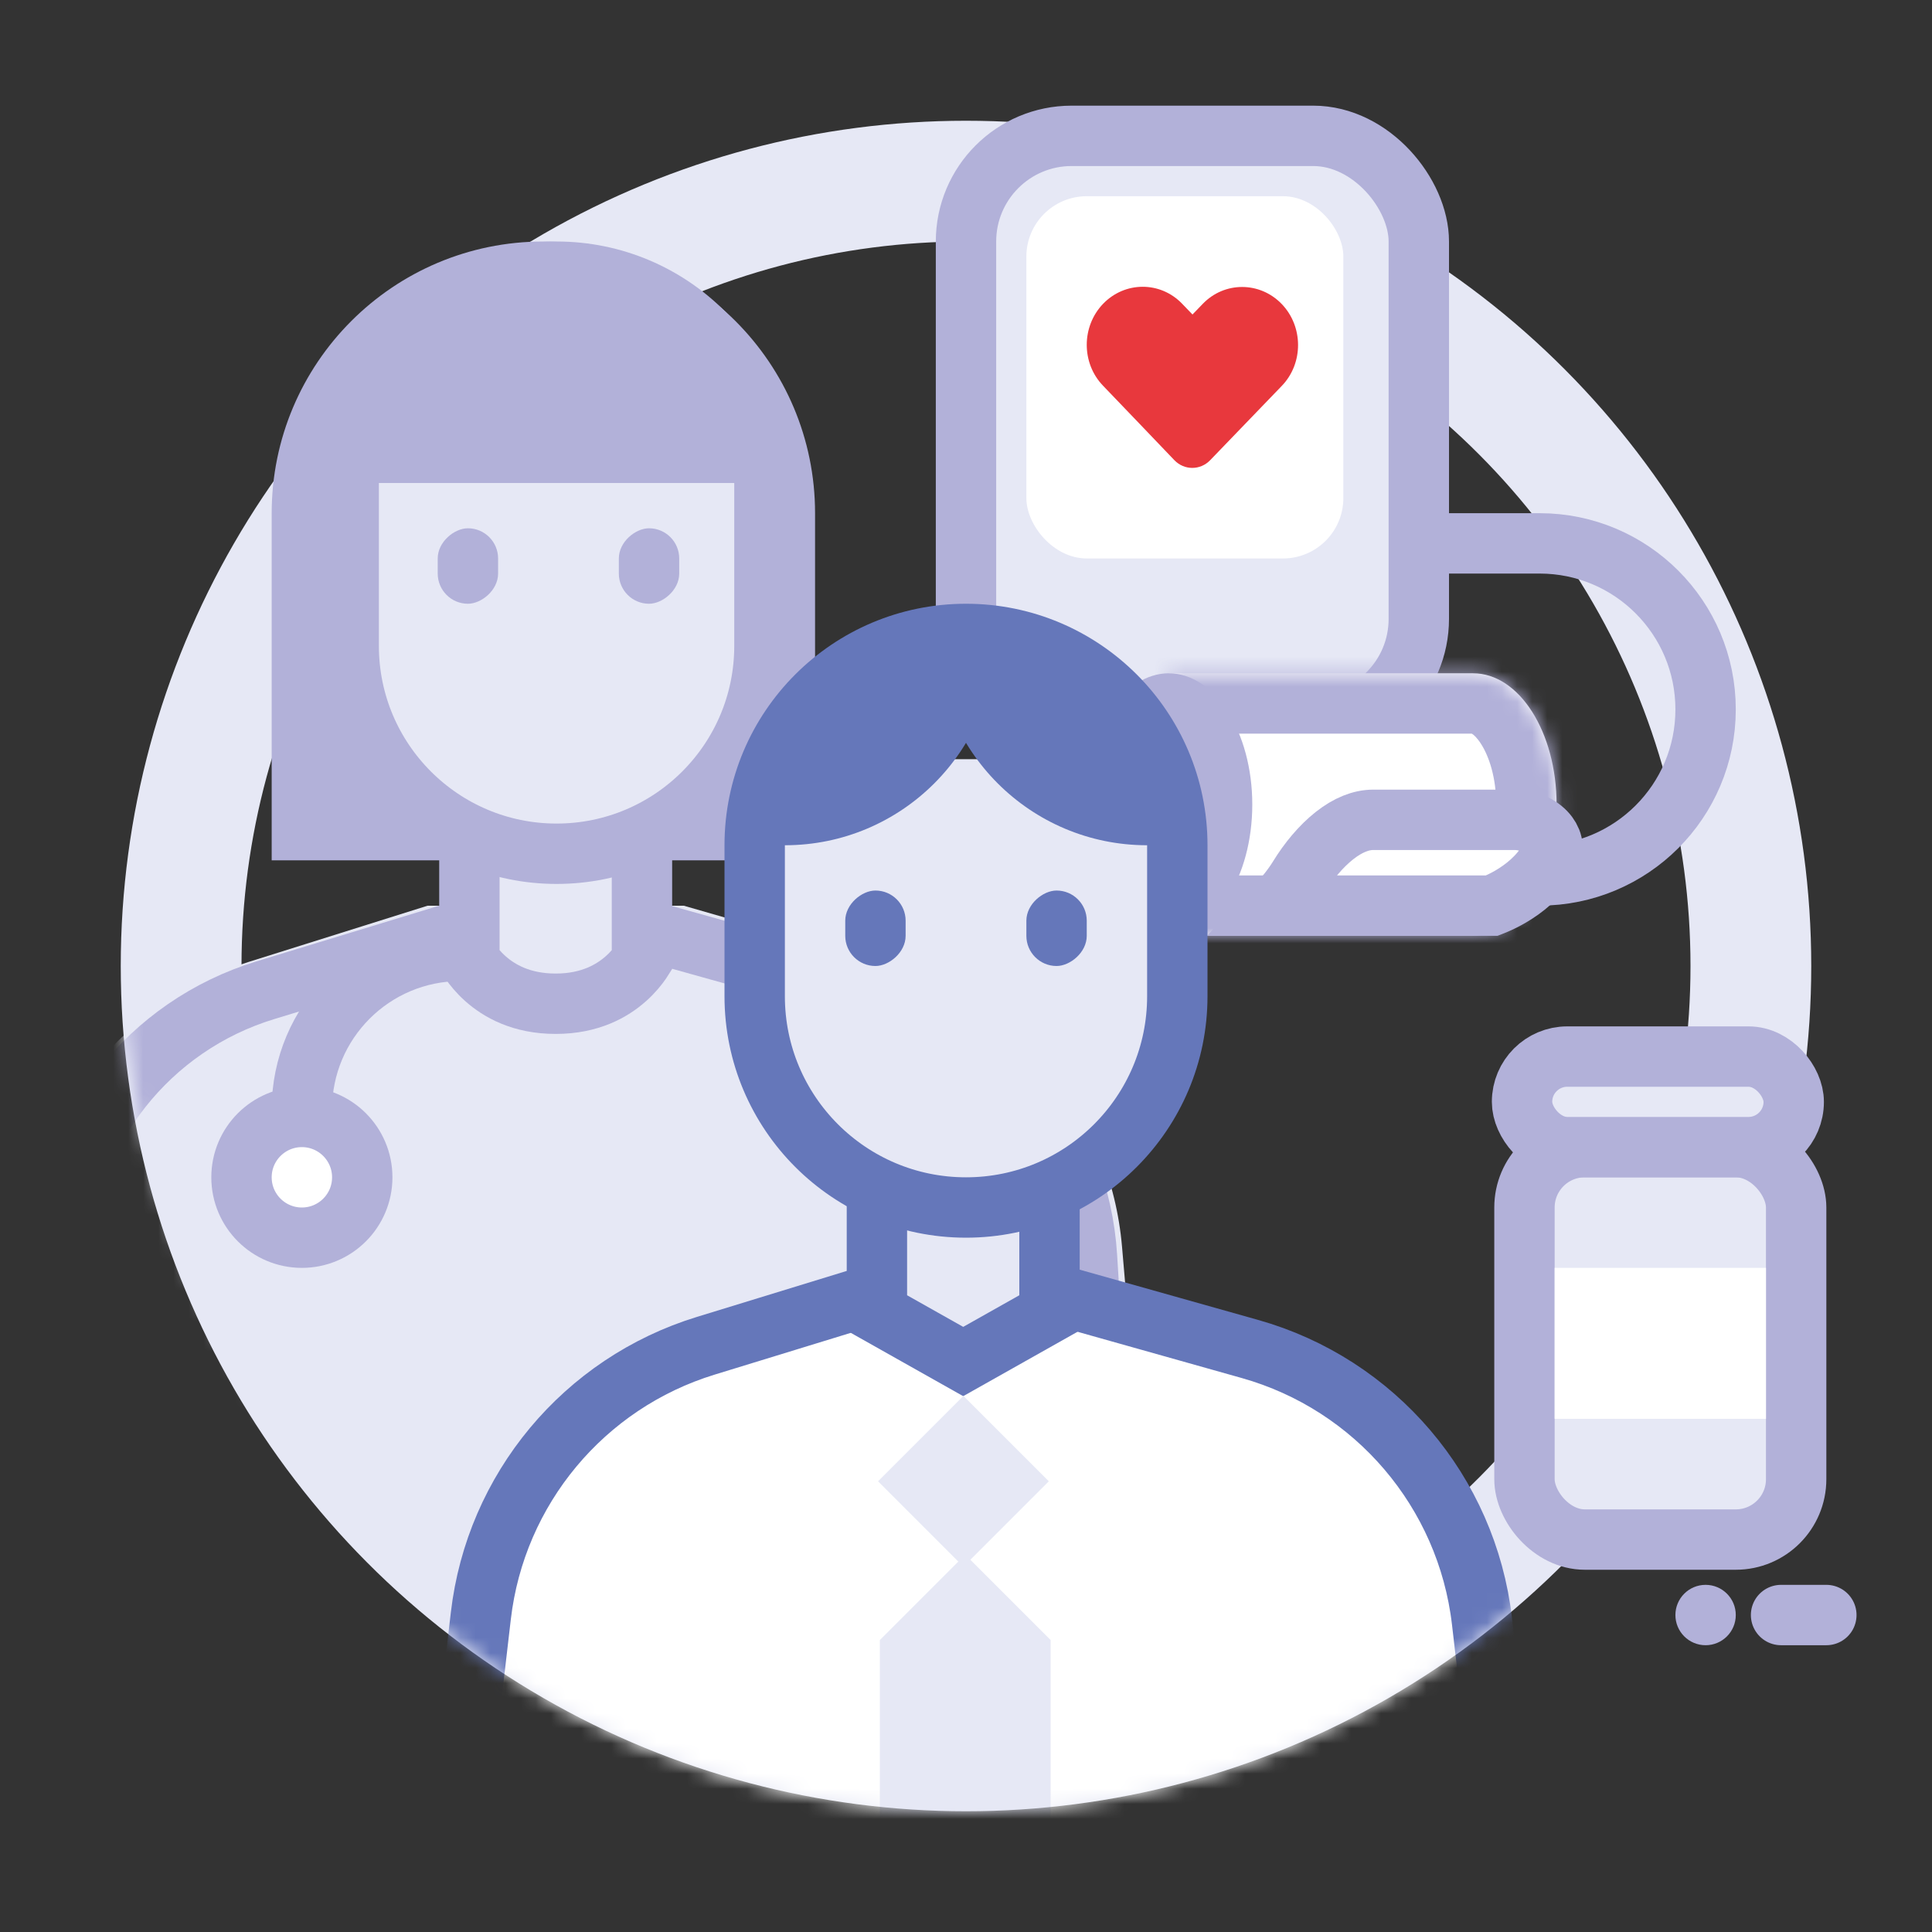
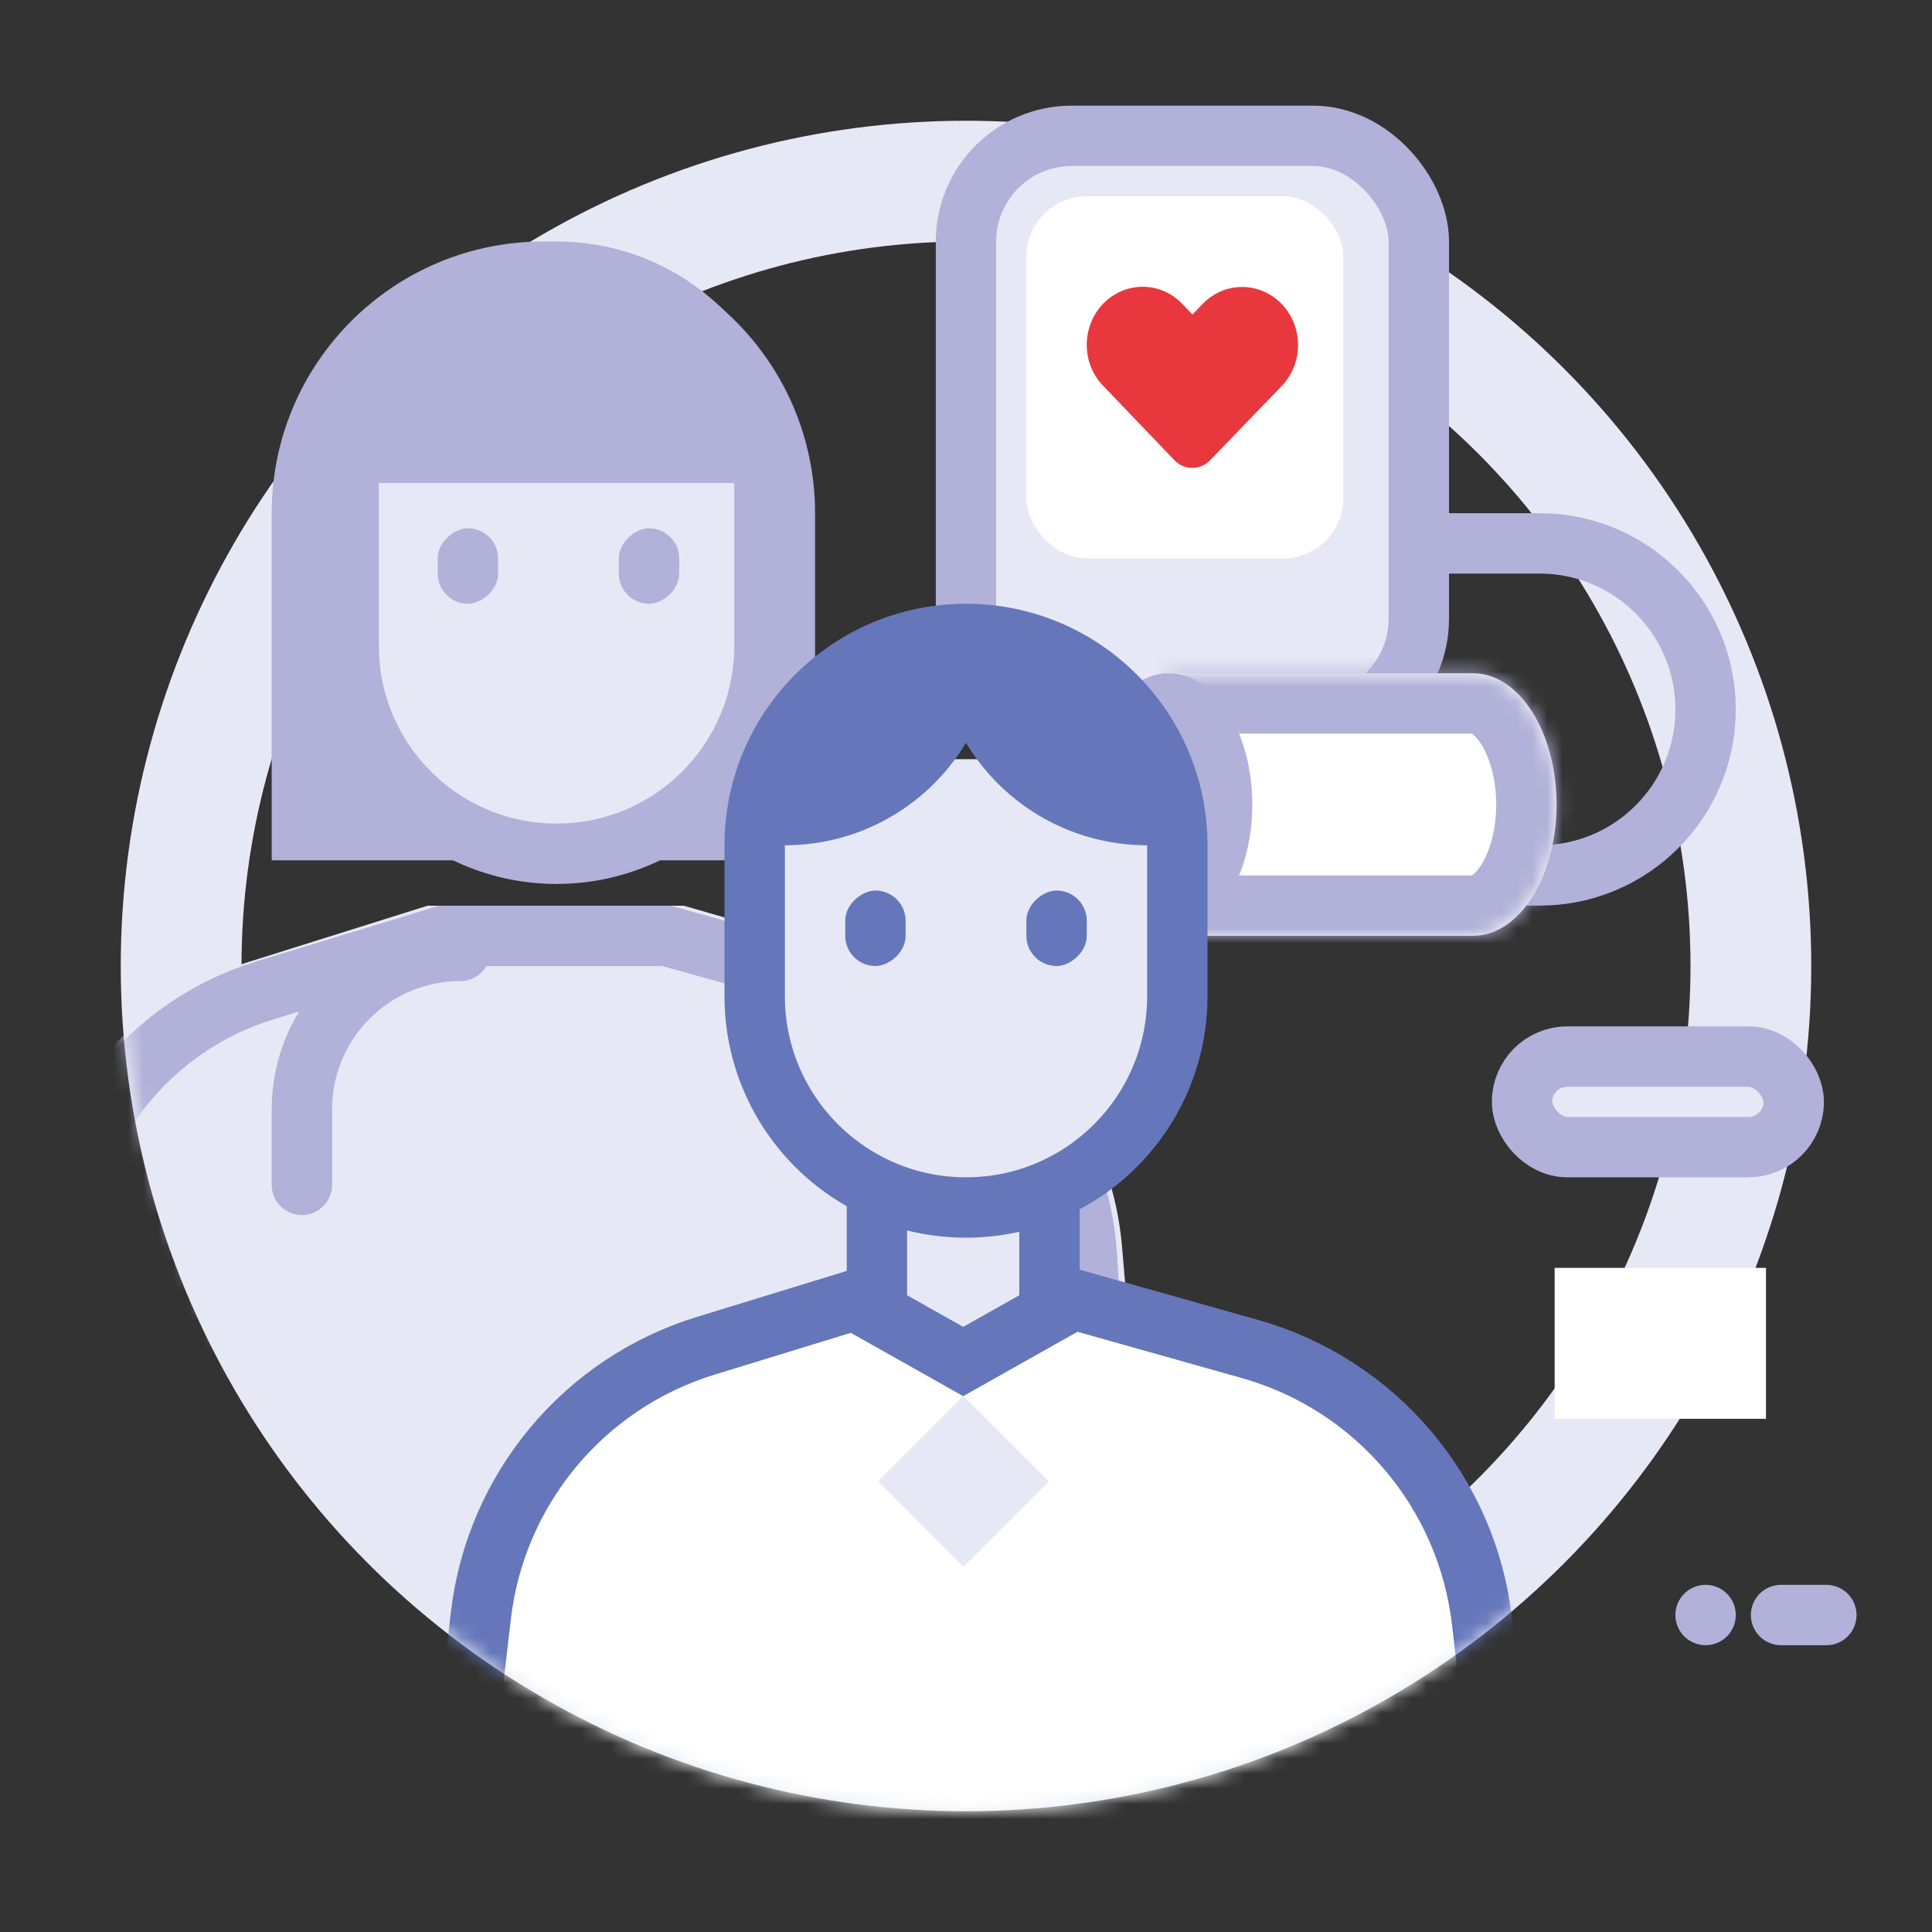
<svg xmlns="http://www.w3.org/2000/svg" width="128" height="128" viewBox="0 0 128 128" fill="none">
  <rect x="0" y="0" width="128" height="128" fill="#333333" stroke="none" />
  <g clip-path="url(#clip0_207_532)">
    <circle cx="64" cy="64" r="52" stroke="#E6E8F5" stroke-width="8" />
    <path d="M68 36L102 36C108.075 36 113 40.925 113 47V47C113 53.075 108.075 58 102 58L88.077 58" stroke="#B2B1D9" stroke-width="4" />
    <rect x="64" y="9" width="30" height="39" rx="7" fill="#E6E8F5" stroke="#B2B1D9" stroke-width="4" />
    <rect x="68" y="13" width="21" height="24" rx="4" fill="white" />
    <mask id="path-5-inside-1_207_532" fill="white">
      <path fill-rule="evenodd" clip-rule="evenodd" d="M97.593 44.607H77.433V62H97.579C97.584 62 97.588 62 97.593 62C100.649 62 103.127 58.106 103.127 53.303C103.127 48.5 100.649 44.607 97.593 44.607C97.593 44.607 97.593 44.607 97.593 44.607V44.607Z" />
    </mask>
    <path fill-rule="evenodd" clip-rule="evenodd" d="M97.593 44.607H77.433V62H97.579C97.584 62 97.588 62 97.593 62C100.649 62 103.127 58.106 103.127 53.303C103.127 48.5 100.649 44.607 97.593 44.607C97.593 44.607 97.593 44.607 97.593 44.607V44.607Z" fill="white" />
    <path d="M77.433 44.607V40.607H73.433V44.607H77.433ZM97.593 44.607H101.593V40.607H97.593V44.607ZM77.433 62H73.433V66H77.433V62ZM97.579 62L97.594 58L97.587 58H97.579V62ZM97.593 44.607H93.593V48.607L97.593 48.607L97.593 44.607ZM77.433 48.607H97.593V40.607H77.433V48.607ZM81.433 62V44.607H73.433V62H81.433ZM97.579 58H77.433V66H97.579V58ZM97.593 58C97.594 58 97.594 58 97.594 58L97.564 66C97.573 66 97.583 66 97.593 66V58ZM99.127 53.303C99.127 55.062 98.666 56.466 98.132 57.305C97.567 58.192 97.279 58 97.593 58V66C100.963 66 103.442 63.861 104.881 61.6C106.35 59.292 107.127 56.348 107.127 53.303H99.127ZM97.593 48.607C97.279 48.607 97.567 48.414 98.132 49.301C98.666 50.141 99.127 51.545 99.127 53.303H107.127C107.127 50.259 106.35 47.315 104.881 45.007C103.442 42.746 100.963 40.607 97.593 40.607V48.607ZM97.593 48.607H97.593V40.607C97.593 40.607 97.593 40.607 97.593 40.607L97.593 48.607ZM93.593 44.607V44.607H101.593V44.607H93.593Z" fill="#B2B1D9" mask="url(#path-5-inside-1_207_532)" />
-     <path d="M84.579 60C85.126 59.415 85.641 58.776 86.053 58.107C86.696 57.062 87.511 56.074 88.407 55.366C89.304 54.659 90.172 54.315 90.983 54.315H100.324C101.361 54.315 102.16 54.785 102.556 55.322C102.904 55.794 102.996 56.355 102.598 57.018C101.94 58.114 100.957 58.891 100.071 59.406C99.636 59.659 99.248 59.835 98.975 59.946C98.925 59.966 98.879 59.984 98.838 60H84.579Z" fill="white" stroke="#B2B1D9" stroke-width="4" />
    <path d="M80.967 53.303C80.967 55.383 80.426 57.172 79.659 58.379C78.876 59.609 78.04 60 77.433 60C76.825 60 75.99 59.609 75.207 58.379C74.439 57.172 73.898 55.383 73.898 53.303C73.898 51.224 74.439 49.434 75.207 48.228C75.99 46.997 76.825 46.607 77.433 46.607C78.04 46.607 78.876 46.997 79.659 48.228C80.426 49.434 80.967 51.224 80.967 53.303Z" fill="#B2B1D9" stroke="#B2B1D9" stroke-width="4" />
    <path d="M80.176 30.49C79.521 31.17 78.458 31.17 77.805 30.488C76.228 28.843 74.659 27.193 73.077 25.552C71.636 24.056 71.644 21.622 73.085 20.126C74.527 18.63 76.873 18.622 78.314 20.118L79.006 20.836L79.686 20.131C81.127 18.635 83.473 18.643 84.915 20.139C86.356 21.635 86.364 24.069 84.923 25.565C83.343 27.204 81.755 28.852 80.176 30.49Z" fill="#E8383D" />
    <mask id="mask0_207_532" style="mask-type:alpha" maskUnits="userSpaceOnUse" x="8" y="-1" width="112" height="119">
      <path d="M8 -1H120V62C120 92.928 94.928 118 64 118C33.072 118 8 92.928 8 62V-1Z" fill="white" />
    </mask>
    <g mask="url(#mask0_207_532)">
      <path d="M1.639 82.225C2.377 73.623 8.235 66.319 16.471 63.731L28.326 60.006H45.304L59.015 63.955C67.49 66.396 73.583 73.81 74.337 82.597L76.944 113H-1L1.639 82.225Z" fill="#E6E8F5" />
      <path d="M3.951 82.881C4.444 74.844 9.875 67.958 17.577 65.607L29.379 62.006H44.167L57.95 65.856C65.867 68.068 71.513 75.053 72.016 83.258L74.818 129H1.126L3.951 82.881Z" fill="#E6E8F5" stroke="#B2B1D9" stroke-width="4" />
      <path d="M18 34C18 24.059 26.059 16 36 16C45.941 16 54 24.059 54 34V57H18V34Z" fill="#B2B1D9" />
-       <path d="M31.098 63.618V49.136H42.532V63.618C42.515 63.645 42.496 63.673 42.476 63.702C42.27 64.003 41.941 64.418 41.474 64.834C40.564 65.646 39.094 66.5 36.815 66.5C34.536 66.5 33.066 65.646 32.155 64.834C31.689 64.418 31.36 64.003 31.154 63.702C31.134 63.673 31.115 63.645 31.098 63.618Z" fill="#E6E8F5" stroke="#B2B1D9" stroke-width="4" stroke-linecap="round" />
      <path d="M39.317 26.299H34.311C28.021 26.299 22.923 31.398 22.923 37.687V42.505C22.923 50.177 29.142 56.396 36.814 56.396C44.486 56.396 50.705 50.177 50.705 42.505V37.687C50.705 31.398 45.606 26.299 39.317 26.299Z" fill="#E6E8F5" />
      <path d="M50.646 42.79V31.772C50.646 24.166 44.48 18 36.874 18C29.268 18 23.102 24.166 23.102 31.772V42.79C23.102 50.397 29.268 56.563 36.874 56.563C44.48 56.563 50.646 50.397 50.646 42.79Z" stroke="#B2B1D9" stroke-width="4" />
      <path d="M24 31C24 23.82 29.82 18 37 18C44.18 18 50 23.82 50 31V32H24V31Z" fill="#B2B1D9" />
      <path d="M20 78.5V73.5C20 67.701 24.701 63 30.5 63V63" stroke="#B2B1D9" stroke-width="4" stroke-linecap="round" />
-       <circle cx="20" cy="78" r="4" fill="white" stroke="#B2B1D9" stroke-width="4" />
      <rect x="33" y="35" width="5" height="4" rx="2" transform="rotate(90 33 35)" fill="#B2B1D9" />
      <rect x="45" y="35" width="5" height="4" rx="2" transform="rotate(90 45 35)" fill="#B2B1D9" />
    </g>
    <mask id="mask1_207_532" style="mask-type:alpha" maskUnits="userSpaceOnUse" x="8" y="0" width="112" height="120">
      <path d="M8 0H120V64C120 94.928 94.928 120 64 120C33.072 120 8 94.928 8 64V0Z" fill="white" />
    </mask>
    <g mask="url(#mask1_207_532)">
      <path d="M30.065 106.319C31.038 97.989 36.809 91.007 44.806 88.483L55.842 85H71.96L84.746 88.699C92.98 91.081 98.983 98.169 99.978 106.683L102 124H28L30.065 106.319Z" fill="white" />
      <path d="M100 123L98.184 107.405C97.186 98.834 91.113 91.712 82.807 89.372L70.835 86L57.058 86L46.761 89.16C38.682 91.638 32.834 98.66 31.857 107.053L30 123" stroke="#6577BA" stroke-width="4" stroke-linecap="round" />
      <path d="M58.098 86.984V73.136H69.532V86.984L63.815 90.204L58.098 86.984Z" fill="#E6E8F5" stroke="#6577BA" stroke-width="4" stroke-linecap="round" />
      <path d="M66.317 50.299H61.311C55.022 50.299 49.923 55.398 49.923 61.687V66.505C49.923 74.177 56.142 80.396 63.814 80.396C71.486 80.396 77.705 74.177 77.705 66.505V61.687C77.705 55.398 72.606 50.299 66.317 50.299Z" fill="#E6E8F5" />
      <rect x="60" y="59" width="5" height="4" rx="2" transform="rotate(90 60 59)" fill="#6577BA" />
      <rect x="72" y="59" width="5" height="4" rx="2" transform="rotate(90 72 59)" fill="#6577BA" />
      <path d="M78 66V56C78 48.268 71.732 42 64 42C56.268 42 50 48.268 50 56V66C50 73.732 56.268 80 64 80C71.732 80 78 73.732 78 66Z" stroke="#6577BA" stroke-width="4" />
      <path d="M51 56C51 48.268 57.268 42 65 42H66C66 49.732 59.732 56 52 56H51Z" fill="#6577BA" />
      <path d="M77 56C77 48.268 70.732 42 63 42H62C62 49.732 68.268 56 76 56H77Z" fill="#6577BA" />
      <rect x="63.829" y="92.484" width="8" height="8" transform="rotate(45 63.829 92.484)" fill="#E6E8F5" />
-       <path d="M63.95 103L69.607 108.657L69.607 120.686L63.95 121L58.293 120.686L58.293 108.657L63.95 103Z" fill="#E6E8F5" />
    </g>
-     <rect x="101" y="76" width="18" height="26" rx="4" fill="#E6E8F5" stroke="#B2B1D9" stroke-width="4" stroke-linecap="round" stroke-linejoin="round" />
    <rect x="100.839" y="70" width="18" height="6" rx="3" fill="#E6E8F5" stroke="#B2B1D9" stroke-width="4" stroke-linecap="round" stroke-linejoin="round" />
    <rect x="103" y="84" width="14" height="10" fill="white" />
    <path d="M121 107H118" stroke="#B2B1D9" stroke-width="4" stroke-linecap="round" stroke-linejoin="round" />
    <circle cx="113" cy="107" r="2" fill="#B2B1D9" />
  </g>
  <defs>
    <clipPath id="clip0_207_532">
      <rect width="128" height="128" fill="white" />
    </clipPath>
  </defs>
</svg>